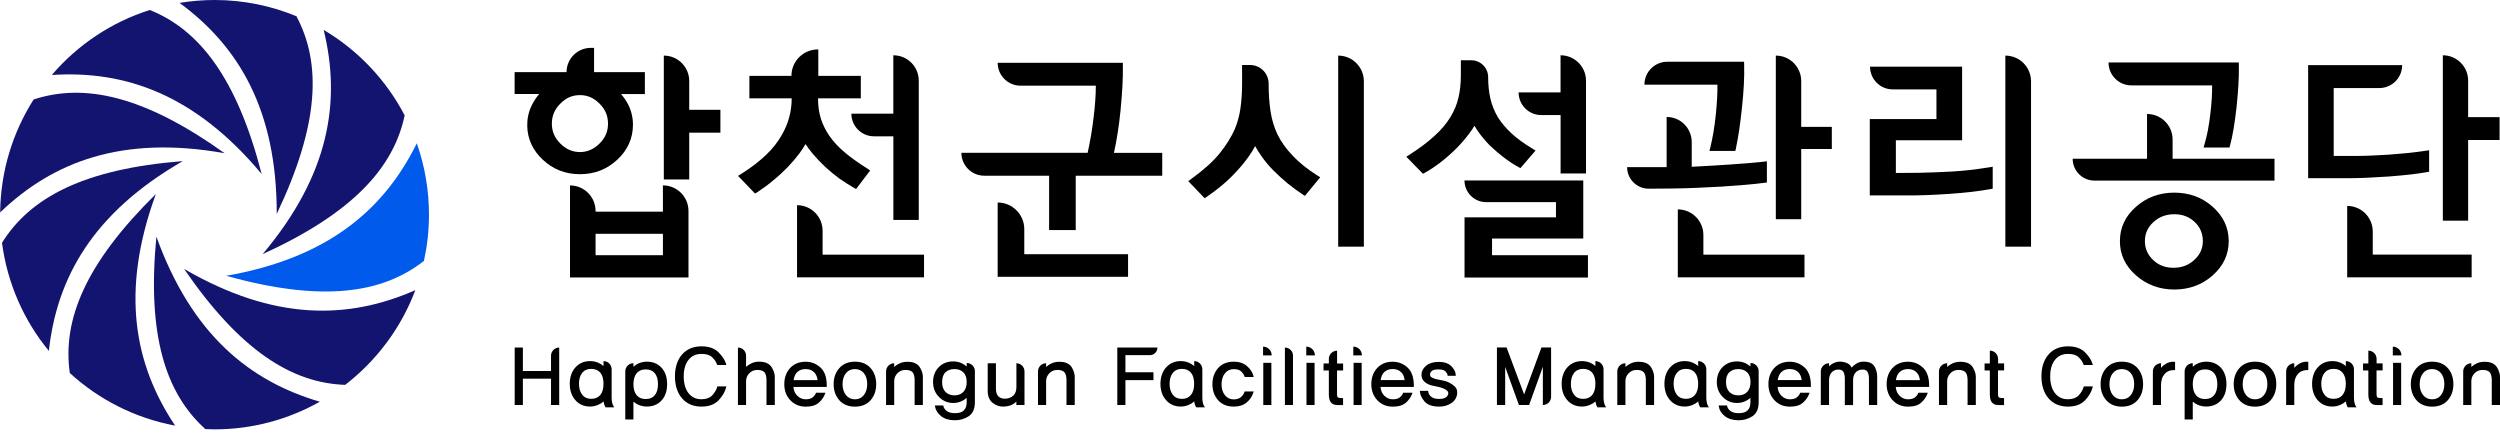
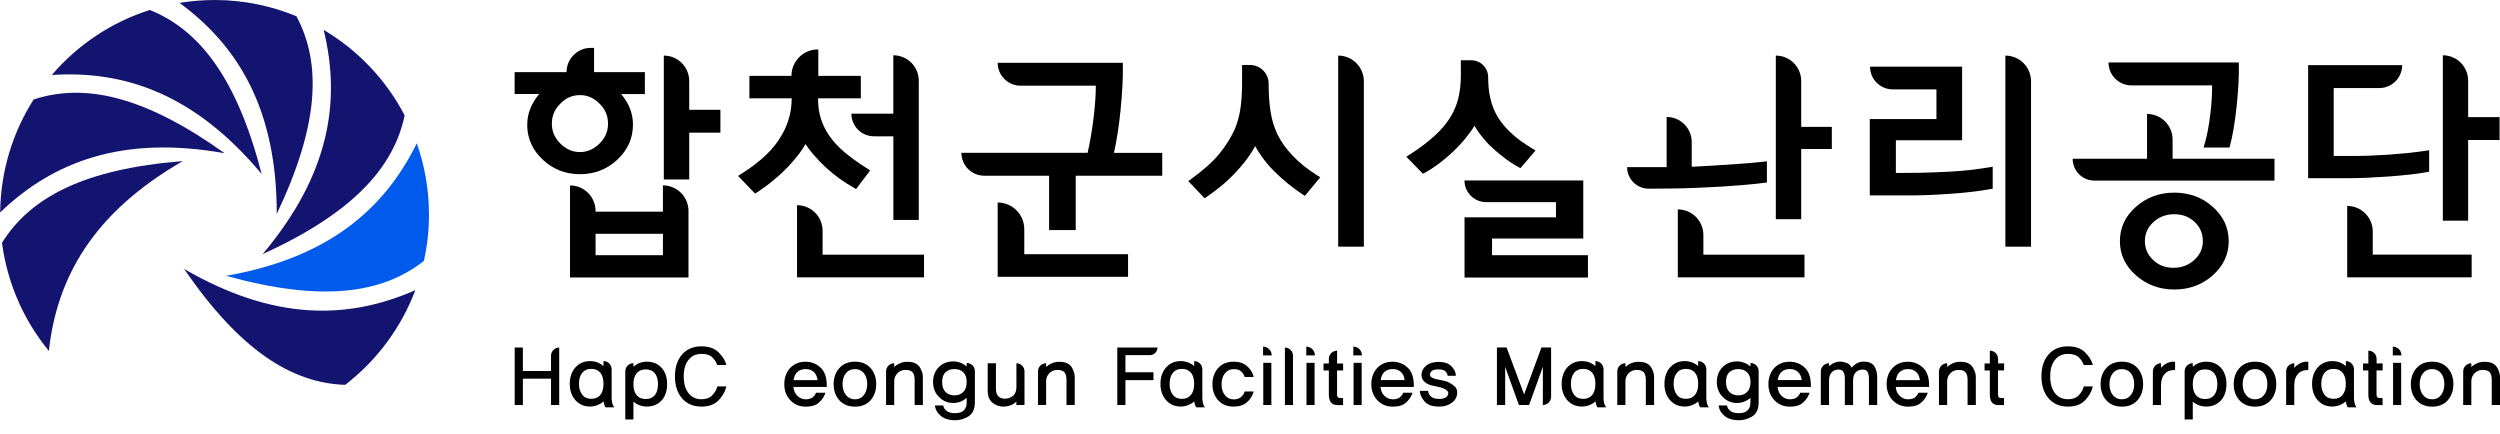
<svg xmlns="http://www.w3.org/2000/svg" width="236" height="41" viewBox="0 0 236 41" fill="none">
  <path d="M39.345 13.527C36.292 19.727 31.02 24.345 21.342 26.037C30.366 28.542 36.065 27.733 40.019 24.628C40.326 23.234 40.495 21.786 40.495 20.298C40.499 17.927 40.093 15.65 39.345 13.527Z" fill="#005AEC" />
  <path d="M26.124 20.194C30.158 11.731 30.351 5.972 27.982 1.533C25.609 0.551 23.012 0.005 20.292 0C19.152 0 18.037 0.094 16.947 0.273C22.512 4.355 26.139 10.362 26.124 20.194Z" fill="#131370" />
  <path d="M24.702 16.429C22.358 7.351 18.81 2.817 14.142 0.942C10.505 2.093 7.314 4.246 4.891 7.078C11.774 6.627 18.404 8.889 24.702 16.429Z" fill="#131370" />
  <path d="M21.204 14.464C13.582 9.018 7.953 7.827 3.176 9.39C1.214 12.475 0.059 16.126 0.015 20.05C5 15.273 11.536 12.738 21.204 14.464Z" fill="#131370" />
  <path d="M17.254 15.209C7.924 15.943 2.844 18.651 0.188 22.922C0.694 26.766 2.265 30.273 4.613 33.125C5.362 26.26 8.741 20.109 17.254 15.209Z" fill="#131370" />
-   <path d="M14.712 18.319C8.032 24.891 5.882 30.233 6.59 35.214C9.321 37.714 12.74 39.469 16.531 40.179C12.695 34.435 11.338 27.555 14.712 18.319Z" fill="#131370" />
-   <path d="M14.762 22.341C13.865 31.672 15.649 37.143 19.385 40.506C19.663 40.516 19.935 40.526 20.218 40.531C23.845 40.536 27.244 39.584 30.192 37.922C23.562 35.982 18.102 31.582 14.762 22.341Z" fill="#131370" />
  <path d="M17.378 25.387C22.68 33.11 27.561 36.161 32.586 36.33C35.549 34.043 37.868 30.957 39.206 27.391C32.888 30.174 25.877 30.323 17.378 25.387Z" fill="#131370" />
  <path d="M24.796 23.988C33.319 20.104 37.165 15.814 38.2 10.893C36.451 7.54 33.795 4.742 30.554 2.823C32.199 9.534 31.124 16.468 24.796 23.988Z" fill="#131370" />
  <path d="M68.006 10.362V12.525H65.063V16.94H62.664V5.248C63.987 5.248 65.063 6.324 65.063 7.649V10.367H68.006V10.362Z" fill="black" />
  <path d="M62.58 17.5V19.98H56.222V19.921C56.222 18.586 55.142 17.505 53.809 17.505V26.191H64.993V19.916C64.993 18.581 63.913 17.5 62.58 17.5ZM56.222 24.092V22.069H62.58V24.092H56.222Z" fill="black" />
  <path d="M60.866 6.81H56.079V4.519H55.772C54.508 4.519 53.482 5.546 53.482 6.81H48.581V8.874H50.901C50.618 9.206 50.37 9.578 50.172 9.995C49.89 10.585 49.756 11.245 49.771 11.9C49.8 13.13 50.296 14.191 51.238 15.074C52.204 15.987 53.378 16.444 54.751 16.444C56.114 16.444 57.298 15.987 58.274 15.074C59.255 14.162 59.751 13.051 59.751 11.771C59.751 11.086 59.592 10.437 59.285 9.836C59.102 9.494 58.879 9.167 58.626 8.879H60.876V6.81H60.866ZM54.746 14.355C54.042 14.355 53.438 14.092 52.903 13.557C52.358 13.021 52.095 12.406 52.095 11.677C52.095 10.928 52.358 10.312 52.903 9.777C53.438 9.231 54.042 8.978 54.746 8.978C55.44 8.978 56.044 9.231 56.589 9.777C57.134 10.312 57.397 10.928 57.397 11.677C57.397 12.406 57.134 13.021 56.589 13.557C56.049 14.087 55.44 14.355 54.746 14.355Z" fill="black" />
  <path d="M87.228 24.038V26.181H75.241V19.37C76.574 19.37 77.654 20.451 77.654 21.786V24.038H87.228V24.038Z" fill="black" />
  <path d="M86.732 7.619V20.759H84.334V12.867H82.505C81.326 12.867 80.37 11.91 80.37 10.729H84.329V5.218C85.662 5.218 86.732 6.295 86.732 7.619Z" fill="black" />
  <path d="M82.144 16.091L80.816 17.842L80.578 17.708C80.156 17.47 79.71 17.187 79.25 16.865C78.804 16.538 78.353 16.171 77.922 15.774C77.491 15.367 77.089 14.945 76.718 14.509C76.47 14.211 76.242 13.914 76.044 13.601C75.875 13.889 75.682 14.181 75.474 14.469C75.142 14.911 74.77 15.347 74.379 15.759C73.933 16.215 73.467 16.647 72.971 17.049C72.491 17.455 71.99 17.812 71.495 18.14L71.277 18.274L69.671 16.602L69.998 16.399C70.895 15.838 71.673 15.238 72.317 14.623C72.951 14.018 73.457 13.368 73.838 12.678C74.136 12.153 74.364 11.607 74.507 11.051C74.656 10.496 74.735 9.911 74.735 9.3V9.281H70.742V7.163H74.711C74.711 5.784 75.826 4.667 77.203 4.667H77.248V7.163H81.261V9.281H77.223V9.315C77.223 10 77.312 10.625 77.486 11.185C77.659 11.746 77.932 12.291 78.283 12.812C78.66 13.358 79.146 13.884 79.73 14.375C80.325 14.876 81.038 15.387 81.856 15.898L82.144 16.091Z" fill="black" />
  <path d="M106.489 23.993V26.131H94.18V19.117C95.567 19.117 96.692 20.243 96.692 21.632V23.998H106.489V23.993Z" fill="black" />
  <path d="M109.715 14.425V16.587H101.548V21.721H99.036V16.587H92.916C91.722 16.587 90.756 15.62 90.756 14.425H102.673C102.901 13.403 103.094 12.297 103.233 11.121C103.372 9.995 103.446 8.978 103.446 8.09H96.341C95.146 8.09 94.18 7.123 94.18 5.927H105.998V6.235C106.018 7.341 105.944 8.75 105.78 10.412C105.632 11.905 105.419 13.249 105.156 14.43H109.715V14.425Z" fill="black" />
  <path d="M128.748 7.674V23.284H126.325V5.248C127.663 5.248 128.748 6.334 128.748 7.674Z" fill="black" />
  <path d="M124.63 16.736L123.183 18.487L122.945 18.338C122.489 18.031 122.024 17.698 121.568 17.326C121.122 16.959 120.671 16.552 120.24 16.121C119.794 15.675 119.387 15.188 119.046 14.687C118.833 14.39 118.649 14.092 118.486 13.79C118.347 14.072 118.168 14.35 117.96 14.653C117.609 15.164 117.222 15.655 116.791 16.111C116.37 16.577 115.894 17.044 115.379 17.475C114.868 17.897 114.388 18.264 113.937 18.566L113.719 18.715L112.173 17.098L112.46 16.885C113.585 16.076 114.482 15.278 115.121 14.494C115.755 13.71 116.246 12.921 116.578 12.158C116.831 11.543 117.009 10.873 117.103 10.198C117.197 9.504 117.252 8.755 117.252 7.966V6.136H118.005C118.976 6.136 119.759 6.924 119.759 7.892C119.759 8.849 119.819 9.737 119.942 10.531C120.056 11.304 120.284 12.043 120.611 12.728C120.953 13.413 121.439 14.082 122.044 14.712C122.648 15.352 123.411 15.967 124.328 16.547L124.63 16.736Z" fill="black" />
  <path d="M149.902 24.092V26.2H138.252V20.516H146.884V19.082H140.294C139.164 19.082 138.247 18.165 138.247 17.034H149.461V22.52H140.849V24.092H149.902Z" fill="black" />
-   <path d="M149.719 7.619V16.374H147.32V10.863H145.492C144.313 10.863 143.356 9.906 143.356 8.725H147.315V5.218C148.643 5.218 149.719 6.295 149.719 7.619Z" fill="black" />
  <path d="M144.957 14.211L143.525 15.873L143.307 15.749C142.861 15.511 142.395 15.203 141.929 14.836C141.453 14.474 141.017 14.087 140.601 13.695C140.205 13.284 139.853 12.862 139.555 12.441C139.417 12.247 139.293 12.054 139.189 11.87C139.05 12.108 138.891 12.351 138.698 12.599C138.366 13.046 137.97 13.512 137.524 13.968C137.048 14.444 136.548 14.891 136.022 15.298C135.497 15.704 134.997 16.037 134.541 16.29L134.328 16.404L132.757 14.797L133.074 14.593C134.006 13.998 134.803 13.398 135.438 12.808C136.072 12.237 136.572 11.632 136.949 11.007C137.281 10.446 137.539 9.846 137.677 9.221C137.826 8.596 137.905 7.887 137.905 7.123V5.689H138.887C139.769 5.689 140.482 6.404 140.482 7.287C140.482 8.006 140.551 8.695 140.695 9.315C140.834 9.931 141.082 10.531 141.414 11.091C141.731 11.592 142.152 12.093 142.667 12.574C143.193 13.066 143.862 13.552 144.645 14.018L144.957 14.211Z" fill="black" />
  <path d="M170.343 24.038V26.181H158.385V19.767C159.718 19.767 160.799 20.848 160.799 22.183V24.038H170.343Z" fill="black" />
  <path d="M172.924 11.969V14.063H170.035V20.69H167.637V5.248C168.96 5.248 170.035 6.324 170.035 7.649V11.974H172.924V11.969Z" fill="black" />
-   <path d="M164.441 10.169C164.282 11.697 164.089 12.991 163.871 14.003L163.817 14.251H161.369L161.468 13.864C161.676 13.021 161.854 11.974 161.978 10.769C162.082 9.707 162.137 8.775 162.127 7.991H155.234C155.234 6.796 156.2 5.828 157.395 5.828H164.639L164.649 6.136C164.679 7.277 164.609 8.631 164.441 10.169Z" fill="black" />
  <path d="M166.795 15.223V17.227L166.522 17.262C165.6 17.386 164.258 17.5 162.538 17.614C160.799 17.718 159.168 17.783 157.667 17.797L155.645 17.812C154.515 17.817 153.599 16.905 153.599 15.779H157.33V11.041C158.638 11.041 159.699 12.103 159.699 13.413V15.744C160.913 15.684 162.107 15.61 163.291 15.531C164.545 15.451 165.61 15.357 166.443 15.268L166.795 15.223Z" fill="black" />
  <path d="M191.73 7.674V23.284H189.306V5.248C190.644 5.248 191.73 6.334 191.73 7.674Z" fill="black" />
  <path d="M188.112 15.739V17.813L187.859 17.857C186.804 18.051 185.526 18.2 184.049 18.299C182.567 18.403 181.328 18.448 180.362 18.448H176.507V11.24H182.8V8.438H178.672C177.488 8.438 176.532 7.475 176.532 6.295H185.223V13.244H178.97V16.329L181.259 16.31C182.121 16.29 183.122 16.255 184.237 16.195C185.317 16.136 186.502 16.002 187.75 15.799L188.112 15.739Z" fill="black" />
  <path d="M208.87 19.514C207.879 18.626 206.655 18.185 205.253 18.185C203.855 18.185 202.646 18.626 201.645 19.514C200.624 20.402 200.119 21.493 200.119 22.768C200.119 24.023 200.629 25.114 201.645 26.002C202.646 26.88 203.86 27.331 205.253 27.331C206.655 27.331 207.879 26.885 208.87 26.002C209.881 25.114 210.391 24.023 210.391 22.768C210.391 21.498 209.881 20.402 208.87 19.514ZM207.15 24.529C206.605 25.03 205.966 25.278 205.183 25.278C204.4 25.278 203.771 25.04 203.251 24.539C202.73 24.038 202.478 23.457 202.478 22.763C202.478 22.049 202.74 21.473 203.275 20.972C203.821 20.471 204.47 20.223 205.253 20.223C206.04 20.223 206.675 20.471 207.195 20.972C207.705 21.463 207.948 22.054 207.948 22.763C207.948 23.457 207.686 24.038 207.15 24.529Z" fill="black" />
  <path d="M211.348 5.898V6.205C211.367 7.321 211.288 8.641 211.129 10.134C210.961 11.627 210.763 12.822 210.525 13.695L210.465 13.924H208.018L208.132 13.517C208.345 12.803 208.528 11.875 208.657 10.739C208.781 9.727 208.83 8.829 208.825 8.06H201.204C200.01 8.06 199.044 7.093 199.044 5.898H211.348Z" fill="black" />
  <path d="M214.712 14.985V17.049H197.721C196.581 17.049 195.659 16.126 195.659 14.985H202.681V10.759C204.014 10.759 205.094 11.84 205.094 13.175V14.985H214.712V14.985Z" fill="black" />
  <path d="M233.324 24.038V26.181H221.575V19.439C222.908 19.439 223.988 20.521 223.988 21.855V24.033H233.324V24.038Z" fill="black" />
  <path d="M235.96 11.057V13.219H232.992V20.828H230.604V5.218C231.922 5.218 232.992 6.29 232.992 7.609V11.057H235.96Z" fill="black" />
  <path d="M229.31 14.186V16.21L229.058 16.255C228.215 16.414 227.021 16.543 225.5 16.662C223.974 16.766 222.75 16.82 221.882 16.82H217.888V6.151H226.763C226.763 7.346 225.797 8.313 224.603 8.313H220.302V14.722H222.259C223.205 14.722 224.306 14.678 225.525 14.598C226.729 14.509 227.888 14.395 228.949 14.236L229.31 14.186Z" fill="black" />
  <path d="M52.789 32.808V38.234H52.016V35.749H49.36V38.234H48.587V32.808H49.36V35.025H52.016V33.581C52.016 33.155 52.362 32.808 52.789 32.808Z" fill="black" />
  <path d="M57.888 38.289C57.838 38.209 57.803 38.1 57.779 37.961C57.754 37.818 57.739 37.684 57.739 37.56V34.856C57.739 34.43 57.392 34.087 56.971 34.087V34.559C56.817 34.42 56.649 34.316 56.47 34.241C56.228 34.137 55.97 34.087 55.702 34.087C55.138 34.087 54.672 34.291 54.315 34.688C53.963 35.084 53.785 35.605 53.785 36.24C53.785 36.86 53.963 37.376 54.315 37.773C54.667 38.175 55.138 38.378 55.702 38.378C55.965 38.378 56.228 38.324 56.48 38.209C56.664 38.13 56.832 38.026 56.981 37.892C56.986 37.932 56.991 37.976 56.996 38.021C57.02 38.16 57.065 38.284 57.13 38.398L57.159 38.453H57.982L57.888 38.289ZM54.959 35.199C55.162 34.946 55.44 34.822 55.811 34.822C56.178 34.822 56.456 34.936 56.664 35.174C56.867 35.412 56.971 35.769 56.971 36.235C56.971 36.692 56.867 37.044 56.664 37.292C56.461 37.535 56.178 37.649 55.811 37.649C55.445 37.649 55.167 37.525 54.964 37.267C54.761 37.004 54.657 36.657 54.657 36.235C54.652 35.804 54.756 35.456 54.959 35.199Z" fill="black" />
  <path d="M62.447 34.712C62.095 34.33 61.634 34.142 61.064 34.142C60.801 34.142 60.534 34.196 60.286 34.301C60.108 34.38 59.944 34.484 59.795 34.623V34.286C59.369 34.286 59.027 34.633 59.027 35.054V39.598H59.795V37.912C59.934 38.041 60.098 38.145 60.276 38.219C60.534 38.328 60.801 38.378 61.069 38.378C61.634 38.378 62.1 38.184 62.451 37.803C62.803 37.426 62.977 36.905 62.977 36.255C62.972 35.61 62.798 35.089 62.447 34.712ZM60.955 37.669C60.588 37.669 60.311 37.555 60.108 37.312C59.9 37.069 59.795 36.716 59.795 36.265C59.795 35.813 59.9 35.466 60.108 35.223C60.311 34.985 60.588 34.871 60.955 34.871C61.327 34.871 61.604 34.985 61.807 35.223C62.01 35.466 62.114 35.813 62.114 36.265C62.114 36.716 62.01 37.073 61.807 37.312C61.604 37.55 61.327 37.669 60.955 37.669Z" fill="black" />
  <path d="M68.571 36.468L68.537 36.597C68.427 37.019 68.185 37.426 67.818 37.803C67.441 38.19 66.906 38.383 66.222 38.383C65.444 38.383 64.825 38.12 64.379 37.594C63.938 37.078 63.715 36.379 63.715 35.521C63.715 34.678 63.938 33.988 64.379 33.472C64.825 32.956 65.444 32.694 66.222 32.694C66.911 32.694 67.451 32.882 67.823 33.254C68.185 33.616 68.422 33.973 68.526 34.316L68.566 34.455H67.704L67.679 34.385C67.595 34.147 67.436 33.919 67.213 33.711C67.005 33.507 66.668 33.408 66.217 33.408C65.702 33.408 65.301 33.591 64.998 33.968C64.696 34.345 64.543 34.866 64.543 35.521C64.543 36.196 64.696 36.731 64.998 37.118C65.301 37.5 65.697 37.689 66.217 37.689C66.648 37.689 66.986 37.57 67.213 37.341C67.451 37.098 67.61 36.836 67.699 36.548L67.719 36.473H68.571V36.468Z" fill="black" />
-   <path d="M73.14 35.566V38.234H72.357V35.868C72.357 35.531 72.288 35.283 72.154 35.134C72.02 34.99 71.802 34.921 71.5 34.921C71.193 34.921 70.945 35.02 70.737 35.233C70.528 35.447 70.429 35.69 70.429 35.992V38.234H69.661V32.808C70.088 32.808 70.429 33.155 70.429 33.577V34.633C70.578 34.499 70.751 34.385 70.94 34.296C71.217 34.157 71.554 34.112 71.941 34.157C72.362 34.202 72.674 34.385 72.867 34.703C73.046 35.01 73.14 35.298 73.14 35.566Z" fill="black" />
  <path d="M78.046 36.424C78.051 35.64 77.852 35.055 77.451 34.693C77.055 34.331 76.584 34.147 76.044 34.147C75.444 34.147 74.954 34.35 74.582 34.747C74.22 35.144 74.037 35.66 74.037 36.265C74.037 36.87 74.225 37.381 74.607 37.783C74.988 38.185 75.479 38.388 76.064 38.388C76.604 38.388 77.02 38.264 77.297 38.011C77.57 37.768 77.763 37.5 77.867 37.217L77.922 37.074H77.03L77.005 37.143C76.951 37.272 76.852 37.401 76.703 37.52C76.554 37.634 76.336 37.694 76.044 37.694C75.751 37.694 75.494 37.58 75.261 37.356C75.053 37.153 74.929 36.875 74.899 36.528H78.046V36.424ZM76.044 34.841C76.391 34.841 76.653 34.941 76.856 35.144C77.035 35.328 77.144 35.571 77.178 35.883H74.914C74.969 35.536 75.087 35.278 75.271 35.114C75.479 34.931 75.732 34.841 76.044 34.841Z" fill="black" />
  <path d="M82.183 34.747C81.827 34.345 81.331 34.142 80.707 34.142C80.087 34.142 79.592 34.345 79.235 34.747C78.878 35.144 78.695 35.655 78.695 36.265C78.695 36.87 78.878 37.381 79.23 37.783C79.592 38.184 80.087 38.388 80.707 38.388C81.331 38.388 81.827 38.184 82.183 37.783C82.535 37.381 82.714 36.87 82.714 36.265C82.714 35.655 82.535 35.139 82.183 34.747ZM80.707 37.694C80.355 37.694 80.077 37.565 79.864 37.302C79.646 37.034 79.537 36.687 79.537 36.26C79.537 35.833 79.646 35.486 79.859 35.223C80.072 34.965 80.35 34.841 80.702 34.841C81.053 34.841 81.331 34.965 81.544 35.223C81.762 35.486 81.866 35.833 81.866 36.26C81.866 36.681 81.757 37.029 81.544 37.302C81.336 37.565 81.058 37.694 80.707 37.694Z" fill="black" />
  <path d="M87.119 35.566V38.234H86.341V35.868C86.341 35.531 86.271 35.283 86.138 35.134C86.004 34.99 85.786 34.921 85.484 34.921C85.181 34.921 84.929 35.02 84.72 35.233C84.512 35.447 84.413 35.69 84.413 35.992V38.234H83.645V35.06C83.645 34.633 83.992 34.291 84.413 34.291V34.638C84.567 34.499 84.74 34.385 84.939 34.296C85.226 34.167 85.558 34.122 85.925 34.167C86.356 34.211 86.673 34.395 86.856 34.712C87.03 35.015 87.119 35.298 87.119 35.566Z" fill="black" />
  <path d="M91.256 34.266V34.593C91.098 34.464 90.934 34.355 90.756 34.276C90.508 34.167 90.246 34.117 89.988 34.117C89.433 34.117 88.972 34.301 88.615 34.663C88.258 35.03 88.08 35.501 88.08 36.062C88.08 36.627 88.268 37.103 88.64 37.475C89.012 37.852 89.463 38.041 89.988 38.041C90.241 38.041 90.498 37.991 90.741 37.887C90.919 37.813 91.093 37.703 91.256 37.565V37.976C91.256 38.304 91.167 38.562 90.994 38.735C90.82 38.914 90.543 39.003 90.161 39.003C89.809 39.003 89.542 38.934 89.368 38.795C89.195 38.656 89.096 38.512 89.061 38.358L89.041 38.274H88.254L88.273 38.398C88.333 38.735 88.526 39.033 88.848 39.291C89.17 39.544 89.611 39.673 90.146 39.673C90.607 39.673 91.038 39.549 91.425 39.306C91.826 39.048 92.029 38.601 92.029 37.962V35.045C92.034 34.613 91.688 34.266 91.256 34.266ZM89.249 35.149C89.463 34.946 89.74 34.841 90.097 34.841C90.454 34.841 90.726 34.941 90.939 35.149C91.152 35.352 91.256 35.66 91.256 36.067C91.256 36.468 91.147 36.781 90.939 36.999C90.726 37.217 90.454 37.322 90.097 37.322C89.74 37.322 89.468 37.212 89.254 36.999C89.041 36.781 88.937 36.468 88.937 36.067C88.937 35.66 89.041 35.347 89.249 35.149Z" fill="black" />
  <path d="M96.712 35.06V38.234H95.944V37.917C95.82 38.041 95.677 38.14 95.513 38.214C95.26 38.328 94.978 38.383 94.676 38.383C94.329 38.383 94.002 38.264 93.704 38.026C93.397 37.783 93.239 37.406 93.239 36.91V34.291H94.016V36.682C94.016 37.034 94.101 37.287 94.269 37.436C94.443 37.589 94.661 37.654 94.953 37.634C95.245 37.609 95.478 37.51 95.672 37.327C95.855 37.148 95.949 36.88 95.949 36.533V34.291C96.365 34.291 96.712 34.633 96.712 35.06Z" fill="black" />
  <path d="M101.454 35.566V38.234H100.676V35.868C100.676 35.531 100.607 35.283 100.473 35.134C100.339 34.99 100.121 34.921 99.824 34.921C99.517 34.921 99.269 35.02 99.061 35.233C98.853 35.447 98.754 35.69 98.754 35.992V38.234H97.986V35.06C97.986 34.633 98.333 34.291 98.754 34.291V34.638C98.907 34.499 99.086 34.385 99.279 34.296C99.566 34.167 99.898 34.122 100.265 34.167C100.696 34.211 101.013 34.395 101.197 34.712C101.365 35.015 101.454 35.298 101.454 35.566Z" fill="black" />
  <path d="M106.241 33.527V35.144H108.887V35.883H106.241V38.234H105.473V32.808H109.264C109.264 33.204 108.942 33.527 108.545 33.527H106.241Z" fill="black" />
  <path d="M113.644 38.289C113.6 38.209 113.565 38.1 113.54 37.961C113.516 37.818 113.501 37.684 113.501 37.56V34.856C113.501 34.43 113.154 34.087 112.733 34.087V34.559C112.579 34.42 112.411 34.316 112.232 34.241C111.989 34.137 111.727 34.087 111.464 34.087C110.894 34.087 110.433 34.291 110.077 34.688C109.725 35.084 109.546 35.605 109.546 36.24C109.546 36.86 109.725 37.376 110.077 37.773C110.428 38.175 110.894 38.378 111.464 38.378C111.727 38.378 111.989 38.324 112.242 38.209C112.425 38.13 112.594 38.026 112.738 37.892C112.743 37.932 112.747 37.976 112.757 38.021C112.782 38.16 112.827 38.284 112.886 38.398L112.921 38.453H113.744L113.644 38.289ZM111.568 37.654C111.201 37.654 110.919 37.53 110.716 37.272C110.513 37.009 110.409 36.662 110.409 36.24C110.409 35.804 110.513 35.456 110.716 35.199C110.919 34.946 111.196 34.822 111.568 34.822C111.935 34.822 112.212 34.936 112.42 35.174C112.624 35.412 112.728 35.769 112.728 36.235C112.728 36.692 112.624 37.044 112.415 37.292C112.212 37.535 111.935 37.654 111.568 37.654Z" fill="black" />
  <path d="M118.352 36.94L118.307 37.078C118.198 37.431 117.99 37.738 117.688 37.991C117.381 38.254 116.969 38.383 116.464 38.383C115.844 38.383 115.349 38.18 114.987 37.778C114.635 37.381 114.452 36.87 114.452 36.27C114.452 35.66 114.635 35.149 114.987 34.747C115.349 34.34 115.844 34.142 116.464 34.142C116.974 34.142 117.4 34.281 117.713 34.559C118.025 34.831 118.228 35.134 118.312 35.461L118.347 35.59H117.495L117.475 35.521C117.425 35.367 117.321 35.213 117.168 35.065C117.014 34.921 116.786 34.846 116.474 34.846C116.122 34.846 115.849 34.975 115.636 35.238C115.423 35.501 115.314 35.853 115.314 36.28C115.314 36.701 115.423 37.049 115.636 37.312C115.849 37.574 116.122 37.703 116.474 37.703C116.736 37.703 116.954 37.634 117.123 37.505C117.291 37.371 117.41 37.207 117.47 37.024L117.495 36.954H118.352V36.94Z" fill="black" />
  <path d="M120.047 33.537V33.552H119.234V32.723C119.68 32.723 120.047 33.086 120.047 33.537Z" fill="black" />
  <path d="M120.017 34.251H119.254V38.234H120.017V34.251Z" fill="black" />
  <path d="M122.058 33.572V38.234H121.295V32.808C121.716 32.808 122.058 33.15 122.058 33.572Z" fill="black" />
  <path d="M124.125 33.537V33.552H123.312V32.723C123.758 32.723 124.125 33.086 124.125 33.537Z" fill="black" />
  <path d="M124.095 34.251H123.332V38.234H124.095V34.251Z" fill="black" />
  <path d="M126.216 34.975V37.138C126.216 37.247 126.221 37.336 126.236 37.396C126.246 37.446 126.265 37.48 126.3 37.51C126.325 37.535 126.365 37.55 126.419 37.56C126.483 37.569 126.573 37.58 126.682 37.58H126.786V38.239H126.27C126.117 38.239 125.993 38.219 125.889 38.175C125.785 38.125 125.696 38.061 125.626 37.971C125.557 37.877 125.512 37.768 125.483 37.639C125.453 37.515 125.443 37.376 125.443 37.217V34.97H124.942V34.311H125.443V33.884C125.443 33.452 125.79 33.105 126.221 33.105V34.316H126.791V34.975H126.216V34.975Z" fill="black" />
  <path d="M128.54 34.251H127.777V38.234H128.54V34.251Z" fill="black" />
  <path d="M128.565 33.537V33.552H127.752V32.723C128.203 32.723 128.565 33.086 128.565 33.537Z" fill="black" />
  <path d="M133.465 36.424C133.47 35.64 133.267 35.055 132.871 34.693C132.474 34.331 131.999 34.147 131.464 34.147C130.859 34.147 130.368 34.35 130.002 34.747C129.635 35.144 129.452 35.66 129.452 36.265C129.452 36.87 129.645 37.381 130.022 37.783C130.403 38.185 130.889 38.388 131.478 38.388C132.019 38.388 132.435 38.264 132.717 38.011C132.99 37.768 133.183 37.5 133.287 37.217L133.342 37.074H132.455L132.43 37.143C132.38 37.272 132.276 37.401 132.128 37.52C131.984 37.634 131.761 37.694 131.468 37.694C131.171 37.694 130.913 37.58 130.681 37.356C130.472 37.153 130.354 36.875 130.319 36.528H133.465V36.424ZM130.69 35.109C130.899 34.926 131.146 34.837 131.464 34.837C131.805 34.837 132.068 34.936 132.271 35.139C132.455 35.323 132.559 35.566 132.593 35.878H130.334C130.388 35.531 130.507 35.273 130.69 35.109Z" fill="black" />
  <path d="M137.558 37.123C137.534 37.5 137.355 37.813 137.018 38.046C136.691 38.274 136.305 38.383 135.864 38.383C135.215 38.383 134.744 38.219 134.476 37.897C134.214 37.58 134.065 37.282 134.045 37.014L134.035 36.9H134.813L134.828 36.984C134.863 37.188 134.962 37.346 135.13 37.47C135.294 37.599 135.537 37.659 135.839 37.659C136.102 37.659 136.31 37.619 136.458 37.53C136.597 37.451 136.681 37.337 136.711 37.183C136.731 37.084 136.711 36.999 136.642 36.92C136.567 36.831 136.453 36.751 136.295 36.682C136.097 36.597 135.884 36.533 135.651 36.493C135.408 36.449 135.195 36.399 135.021 36.349C134.779 36.27 134.575 36.146 134.422 35.987C134.253 35.814 134.179 35.59 134.189 35.318C134.209 35.01 134.362 34.732 134.655 34.504C134.942 34.276 135.329 34.162 135.814 34.162C136.325 34.162 136.721 34.291 136.989 34.554C137.256 34.812 137.4 35.084 137.42 35.367L137.425 35.476H136.652L136.642 35.382C136.632 35.288 136.562 35.174 136.444 35.05C136.33 34.931 136.102 34.871 135.775 34.871C135.467 34.871 135.259 34.926 135.155 35.025C135.046 35.124 134.997 35.223 134.997 35.328C134.992 35.516 135.066 35.581 135.125 35.615C135.244 35.685 135.383 35.739 135.537 35.784C135.695 35.824 135.898 35.863 136.136 35.903C136.384 35.943 136.612 36.017 136.81 36.121C137.008 36.225 137.182 36.344 137.326 36.478C137.499 36.637 137.573 36.855 137.558 37.123Z" fill="black" />
  <path d="M146.424 32.803V37.456C146.424 37.887 146.077 38.234 145.646 38.234V34.623L144.347 38.234H143.386L142.088 34.633V38.234H141.31V32.803H142.221L143.877 37.232L145.512 32.803H146.424Z" fill="black" />
  <path d="M151.523 38.289C151.473 38.209 151.438 38.1 151.414 37.961C151.389 37.818 151.374 37.684 151.374 37.56V34.856C151.374 34.43 151.027 34.087 150.606 34.087V34.559C150.452 34.42 150.284 34.316 150.11 34.241C149.863 34.137 149.605 34.087 149.337 34.087C148.772 34.087 148.307 34.291 147.95 34.688C147.598 35.084 147.42 35.605 147.42 36.24C147.42 36.86 147.598 37.376 147.95 37.773C148.302 38.175 148.772 38.378 149.337 38.378C149.6 38.378 149.862 38.324 150.12 38.209C150.304 38.13 150.467 38.026 150.616 37.892C150.621 37.932 150.626 37.976 150.636 38.021C150.655 38.16 150.7 38.284 150.764 38.398L150.794 38.453H151.617L151.523 38.289ZM149.446 37.654C149.08 37.654 148.802 37.53 148.599 37.272C148.396 37.009 148.292 36.662 148.292 36.24C148.292 35.804 148.396 35.456 148.599 35.199C148.797 34.946 149.08 34.822 149.446 34.822C149.813 34.822 150.09 34.936 150.299 35.174C150.502 35.412 150.606 35.769 150.606 36.235C150.606 36.692 150.502 37.044 150.299 37.292C150.095 37.535 149.818 37.654 149.446 37.654Z" fill="black" />
  <path d="M156.146 35.566V38.234H155.368V35.868C155.368 35.531 155.298 35.283 155.165 35.134C155.031 34.99 154.813 34.921 154.511 34.921C154.203 34.921 153.956 35.02 153.747 35.233C153.539 35.447 153.44 35.69 153.44 35.992V38.234H152.672V35.06C152.672 34.633 153.019 34.291 153.44 34.291V34.638C153.594 34.499 153.772 34.385 153.965 34.296C154.253 34.167 154.585 34.122 154.952 34.167C155.388 34.211 155.7 34.395 155.888 34.712C156.057 35.015 156.146 35.298 156.146 35.566Z" fill="black" />
  <path d="M161.22 38.289C161.175 38.209 161.141 38.1 161.116 37.961C161.091 37.818 161.076 37.684 161.076 37.56V34.856C161.076 34.43 160.729 34.087 160.308 34.087V34.559C160.155 34.42 159.986 34.316 159.808 34.241C159.565 34.137 159.302 34.087 159.04 34.087C158.47 34.087 158.009 34.291 157.652 34.688C157.3 35.084 157.122 35.605 157.122 36.24C157.122 36.86 157.3 37.376 157.652 37.773C158.004 38.175 158.47 38.378 159.04 38.378C159.302 38.378 159.565 38.324 159.818 38.209C160.001 38.13 160.169 38.026 160.318 37.892C160.323 37.932 160.328 37.976 160.333 38.021C160.358 38.16 160.402 38.284 160.467 38.398L160.496 38.453H161.319L161.22 38.289ZM158.296 35.199C158.5 34.946 158.777 34.822 159.149 34.822C159.515 34.822 159.793 34.936 160.001 35.174C160.204 35.412 160.308 35.769 160.308 36.235C160.308 36.692 160.204 37.044 159.996 37.292C159.793 37.535 159.515 37.649 159.149 37.649C158.782 37.649 158.5 37.525 158.296 37.267C158.093 37.004 157.989 36.657 157.989 36.235C157.984 35.804 158.088 35.456 158.296 35.199Z" fill="black" />
  <path d="M165.244 34.266V34.593C165.09 34.464 164.922 34.355 164.743 34.276C164.495 34.167 164.233 34.117 163.975 34.117C163.42 34.117 162.959 34.301 162.603 34.663C162.251 35.03 162.067 35.501 162.067 36.062C162.067 36.627 162.256 37.103 162.627 37.475C162.999 37.852 163.45 38.041 163.97 38.041C164.228 38.041 164.481 37.991 164.723 37.887C164.907 37.813 165.075 37.703 165.239 37.565V37.976C165.239 38.304 165.155 38.562 164.976 38.735C164.803 38.914 164.52 39.003 164.144 39.003C163.792 39.003 163.524 38.934 163.351 38.795C163.182 38.656 163.078 38.512 163.049 38.358L163.029 38.274H162.241L162.261 38.398C162.315 38.735 162.508 39.033 162.835 39.291C163.158 39.544 163.594 39.673 164.134 39.673C164.595 39.673 165.026 39.549 165.412 39.306C165.819 39.048 166.017 38.601 166.017 37.962V35.045C166.027 34.613 165.675 34.266 165.244 34.266ZM163.242 35.149C163.455 34.946 163.727 34.841 164.089 34.841C164.441 34.841 164.718 34.941 164.932 35.149C165.14 35.352 165.249 35.66 165.249 36.067C165.249 36.468 165.14 36.781 164.932 36.999C164.718 37.217 164.446 37.322 164.094 37.322C163.742 37.322 163.465 37.212 163.252 36.999C163.039 36.781 162.935 36.468 162.935 36.067C162.93 35.66 163.034 35.347 163.242 35.149Z" fill="black" />
  <path d="M170.947 36.424C170.952 35.64 170.754 35.055 170.353 34.693C169.956 34.331 169.485 34.147 168.945 34.147C168.346 34.147 167.855 34.35 167.483 34.747C167.122 35.144 166.938 35.66 166.938 36.265C166.938 36.87 167.127 37.381 167.508 37.783C167.89 38.185 168.38 38.388 168.965 38.388C169.505 38.388 169.921 38.264 170.199 38.011C170.471 37.768 170.665 37.5 170.769 37.217L170.823 37.074H169.936L169.912 37.143C169.857 37.272 169.758 37.401 169.609 37.52C169.461 37.634 169.243 37.694 168.95 37.694C168.658 37.694 168.4 37.58 168.167 37.356C167.959 37.153 167.835 36.875 167.806 36.528H170.952V36.424H170.947ZM168.177 35.109C168.38 34.926 168.633 34.837 168.945 34.837C169.292 34.837 169.555 34.936 169.758 35.139C169.936 35.323 170.045 35.566 170.08 35.878H167.815C167.87 35.531 167.989 35.273 168.177 35.109Z" fill="black" />
  <path d="M177.206 35.566V38.234H176.428V35.754C176.428 35.452 176.373 35.218 176.269 35.065C176.17 34.926 175.997 34.866 175.739 34.891C175.496 34.916 175.303 35.005 175.154 35.179C175.006 35.347 174.931 35.59 174.931 35.913V38.239H174.153V35.759C174.153 35.442 174.099 35.208 173.99 35.065C173.891 34.926 173.712 34.876 173.455 34.891C173.232 34.906 173.048 34.995 172.895 35.169C172.741 35.342 172.662 35.59 172.662 35.908V38.234H171.884V35.069C171.884 34.638 172.231 34.291 172.662 34.291V34.574C172.771 34.474 172.895 34.385 173.043 34.301C173.291 34.167 173.574 34.112 173.886 34.147C174.074 34.172 174.252 34.226 174.416 34.306C174.56 34.375 174.688 34.509 174.793 34.697C174.916 34.569 175.06 34.45 175.229 34.33C175.466 34.172 175.774 34.107 176.155 34.147C176.547 34.187 176.829 34.36 176.988 34.653C177.131 34.931 177.206 35.238 177.206 35.566Z" fill="black" />
  <path d="M182.111 36.424C182.116 35.64 181.913 35.055 181.512 34.693C181.115 34.331 180.645 34.147 180.109 34.147C179.505 34.147 179.014 34.35 178.648 34.747C178.281 35.144 178.098 35.66 178.098 36.265C178.098 36.87 178.286 37.381 178.668 37.783C179.044 38.185 179.535 38.388 180.124 38.388C180.664 38.388 181.081 38.264 181.358 38.011C181.631 37.768 181.824 37.5 181.928 37.217L181.983 37.074H181.091L181.066 37.143C181.016 37.272 180.912 37.401 180.764 37.52C180.62 37.634 180.397 37.694 180.105 37.694C179.807 37.694 179.55 37.58 179.317 37.356C179.109 37.153 178.99 36.875 178.955 36.528H182.102L182.111 36.424ZM180.109 34.841C180.451 34.841 180.714 34.941 180.917 35.144C181.101 35.328 181.205 35.571 181.239 35.883H178.975C179.029 35.536 179.148 35.278 179.332 35.114C179.54 34.931 179.792 34.841 180.109 34.841Z" fill="black" />
  <path d="M186.517 35.566V38.234H185.739V35.868C185.739 35.531 185.669 35.283 185.536 35.134C185.402 34.99 185.184 34.921 184.881 34.921C184.574 34.921 184.326 35.02 184.118 35.233C183.91 35.447 183.811 35.69 183.811 35.992V38.234H183.038V35.065C183.038 34.638 183.385 34.291 183.811 34.291V34.638C183.965 34.499 184.138 34.385 184.336 34.296C184.624 34.167 184.956 34.122 185.322 34.167C185.754 34.211 186.071 34.395 186.254 34.712C186.427 35.015 186.517 35.298 186.517 35.566Z" fill="black" />
  <path d="M188.613 34.975V37.138C188.613 37.247 188.618 37.337 188.633 37.396C188.643 37.446 188.667 37.48 188.697 37.51C188.722 37.535 188.766 37.55 188.816 37.56C188.88 37.57 188.97 37.58 189.079 37.58H189.183V38.239H188.667C188.514 38.239 188.39 38.219 188.286 38.175C188.182 38.125 188.092 38.061 188.023 37.971C187.954 37.877 187.909 37.768 187.879 37.639C187.855 37.515 187.84 37.376 187.84 37.217V34.97H187.344V34.311H187.84V33.1C188.271 33.1 188.618 33.448 188.618 33.879V34.306H189.188V34.965H188.613V34.975Z" fill="black" />
  <path d="M197.567 36.468L197.532 36.597C197.423 37.019 197.18 37.426 196.814 37.803C196.437 38.19 195.902 38.383 195.218 38.383C194.44 38.383 193.821 38.12 193.375 37.594C192.934 37.078 192.711 36.379 192.711 35.521C192.711 34.678 192.934 33.988 193.375 33.472C193.821 32.956 194.44 32.694 195.218 32.694C195.907 32.694 196.447 32.882 196.819 33.254C197.18 33.616 197.418 33.973 197.522 34.316L197.562 34.455H196.7L196.675 34.385C196.591 34.147 196.432 33.919 196.209 33.711C196.001 33.507 195.664 33.408 195.213 33.408C194.698 33.408 194.296 33.591 193.994 33.968C193.692 34.345 193.538 34.866 193.538 35.521C193.538 36.196 193.692 36.731 193.994 37.118C194.296 37.5 194.693 37.689 195.213 37.689C195.644 37.689 195.981 37.57 196.209 37.341C196.442 37.098 196.606 36.836 196.69 36.548L196.715 36.473H197.567V36.468Z" fill="black" />
  <path d="M201.779 34.747C201.422 34.345 200.927 34.142 200.302 34.142C199.683 34.142 199.187 34.345 198.831 34.747C198.474 35.144 198.295 35.655 198.295 36.265C198.295 36.87 198.474 37.381 198.831 37.783C199.192 38.184 199.683 38.388 200.302 38.388C200.927 38.388 201.422 38.184 201.779 37.783C202.131 37.381 202.309 36.87 202.309 36.265C202.309 35.655 202.131 35.139 201.779 34.747ZM201.145 37.302C200.932 37.565 200.654 37.694 200.297 37.694C199.941 37.694 199.668 37.565 199.455 37.302C199.242 37.034 199.133 36.687 199.133 36.26C199.133 35.833 199.242 35.486 199.455 35.223C199.668 34.965 199.941 34.841 200.297 34.841C200.654 34.841 200.927 34.965 201.145 35.223C201.358 35.486 201.467 35.833 201.467 36.26C201.467 36.681 201.358 37.034 201.145 37.302Z" fill="black" />
  <path d="M205.327 34.157V34.936H205.218C205.04 34.936 204.876 34.961 204.737 35.02C204.598 35.075 204.475 35.159 204.371 35.268C204.257 35.392 204.162 35.541 204.098 35.724C204.034 35.908 203.999 36.126 203.999 36.374V38.234H203.231V35.06C203.231 34.633 203.578 34.291 203.999 34.291V34.727C204.024 34.703 204.044 34.678 204.068 34.648C204.172 34.539 204.286 34.445 204.42 34.37C204.534 34.291 204.668 34.231 204.802 34.192C204.945 34.152 205.089 34.137 205.228 34.147L205.327 34.157Z" fill="black" />
  <path d="M209.648 34.712C209.296 34.33 208.83 34.142 208.265 34.142C208.003 34.142 207.74 34.196 207.487 34.301C207.309 34.38 207.145 34.484 206.997 34.623V34.286C206.571 34.286 206.229 34.633 206.229 35.054V39.598H206.997V37.912C207.136 38.041 207.299 38.145 207.477 38.219C207.74 38.328 208.003 38.378 208.27 38.378C208.835 38.378 209.301 38.184 209.653 37.803C210 37.426 210.178 36.905 210.178 36.255C210.173 35.61 209.995 35.089 209.648 34.712ZM208.156 37.669C207.79 37.669 207.512 37.555 207.309 37.312C207.101 37.069 206.997 36.716 206.997 36.265C206.997 35.813 207.101 35.466 207.309 35.223C207.512 34.985 207.79 34.871 208.156 34.871C208.528 34.871 208.805 34.985 209.009 35.223C209.212 35.466 209.316 35.813 209.316 36.265C209.316 36.716 209.212 37.073 209.009 37.312C208.805 37.55 208.528 37.669 208.156 37.669Z" fill="black" />
  <path d="M214.35 34.747C213.994 34.345 213.498 34.142 212.874 34.142C212.254 34.142 211.759 34.345 211.402 34.747C211.045 35.144 210.862 35.655 210.862 36.265C210.862 36.87 211.045 37.381 211.402 37.783C211.759 38.184 212.254 38.388 212.874 38.388C213.498 38.388 213.994 38.184 214.35 37.783C214.702 37.381 214.881 36.87 214.881 36.265C214.886 35.655 214.702 35.139 214.35 34.747ZM213.716 37.302C213.503 37.565 213.231 37.694 212.874 37.694C212.517 37.694 212.244 37.565 212.031 37.302C211.813 37.034 211.709 36.687 211.709 36.26C211.709 35.833 211.818 35.486 212.031 35.223C212.244 34.965 212.522 34.841 212.874 34.841C213.226 34.841 213.503 34.965 213.716 35.223C213.934 35.486 214.038 35.833 214.038 36.26C214.038 36.681 213.934 37.034 213.716 37.302Z" fill="black" />
  <path d="M217.903 34.157V34.936H217.799C217.621 34.936 217.457 34.961 217.319 35.02C217.18 35.075 217.056 35.159 216.952 35.268C216.838 35.392 216.744 35.541 216.679 35.724C216.61 35.908 216.58 36.126 216.58 36.374V38.234H215.812V35.06C215.812 34.633 216.159 34.291 216.58 34.291V34.727C216.6 34.703 216.625 34.678 216.65 34.648C216.749 34.539 216.868 34.445 216.997 34.37C217.111 34.291 217.244 34.231 217.383 34.192C217.522 34.152 217.67 34.137 217.809 34.147L217.903 34.157Z" fill="black" />
  <path d="M222.358 38.289C222.314 38.209 222.279 38.1 222.254 37.961C222.229 37.818 222.214 37.684 222.214 37.56V34.856C222.214 34.43 221.868 34.087 221.446 34.087V34.559C221.288 34.42 221.124 34.316 220.946 34.241C220.698 34.137 220.44 34.087 220.178 34.087C219.608 34.087 219.142 34.291 218.79 34.688C218.439 35.084 218.26 35.605 218.26 36.24C218.26 36.86 218.439 37.376 218.785 37.773C219.137 38.175 219.608 38.378 220.173 38.378C220.431 38.378 220.698 38.324 220.951 38.209C221.134 38.13 221.298 38.026 221.446 37.892C221.451 37.932 221.456 37.976 221.466 38.021C221.491 38.16 221.536 38.284 221.595 38.398L221.63 38.453H222.452L222.358 38.289ZM219.435 35.199C219.638 34.946 219.915 34.822 220.287 34.822C220.654 34.822 220.931 34.936 221.134 35.174C221.337 35.412 221.446 35.769 221.446 36.235C221.446 36.692 221.337 37.044 221.134 37.292C220.931 37.535 220.654 37.649 220.287 37.649C219.92 37.649 219.638 37.525 219.435 37.267C219.231 37.004 219.127 36.657 219.127 36.235C219.127 35.804 219.231 35.456 219.435 35.199Z" fill="black" />
  <path d="M224.345 34.975V37.138C224.345 37.247 224.35 37.337 224.365 37.396C224.375 37.446 224.395 37.48 224.43 37.51C224.454 37.535 224.494 37.55 224.548 37.56C224.613 37.57 224.702 37.58 224.811 37.58H224.915V38.239H224.4C224.251 38.239 224.122 38.219 224.018 38.175C223.914 38.125 223.825 38.061 223.756 37.971C223.686 37.877 223.642 37.768 223.612 37.639C223.582 37.515 223.572 37.376 223.572 37.217V34.97H223.072V34.311H223.572V33.1C224.003 33.1 224.35 33.448 224.35 33.879V34.306H224.92V34.965H224.345V34.975Z" fill="black" />
  <path d="M226.669 34.251H225.906V38.234H226.669V34.251Z" fill="black" />
  <path d="M226.694 33.537V33.552H225.881V32.723C226.327 32.723 226.694 33.086 226.694 33.537Z" fill="black" />
  <path d="M231.07 34.747C230.713 34.345 230.217 34.142 229.593 34.142C228.973 34.142 228.478 34.345 228.121 34.747C227.764 35.144 227.581 35.655 227.581 36.265C227.581 36.87 227.764 37.381 228.116 37.783C228.478 38.184 228.973 38.388 229.593 38.388C230.217 38.388 230.713 38.184 231.07 37.783C231.421 37.381 231.6 36.87 231.6 36.265C231.6 35.655 231.421 35.139 231.07 34.747ZM229.588 37.694C229.236 37.694 228.959 37.565 228.746 37.302C228.528 37.034 228.418 36.687 228.418 36.26C228.418 35.833 228.528 35.486 228.741 35.223C228.954 34.965 229.231 34.841 229.583 34.841C229.935 34.841 230.212 34.965 230.425 35.223C230.643 35.486 230.747 35.833 230.747 36.26C230.747 36.681 230.638 37.029 230.425 37.302C230.222 37.565 229.945 37.694 229.588 37.694Z" fill="black" />
  <path d="M236 35.566V38.234H235.222V35.868C235.222 35.531 235.153 35.283 235.019 35.134C234.885 34.99 234.667 34.921 234.365 34.921C234.063 34.921 233.81 35.02 233.602 35.233C233.394 35.447 233.294 35.69 233.294 35.992V38.234H232.526V35.06C232.526 34.633 232.873 34.291 233.294 34.291V34.638C233.448 34.499 233.621 34.385 233.82 34.296C234.107 34.167 234.439 34.122 234.806 34.167C235.237 34.211 235.554 34.395 235.737 34.712C235.911 35.015 236 35.298 236 35.566Z" fill="black" />
</svg>